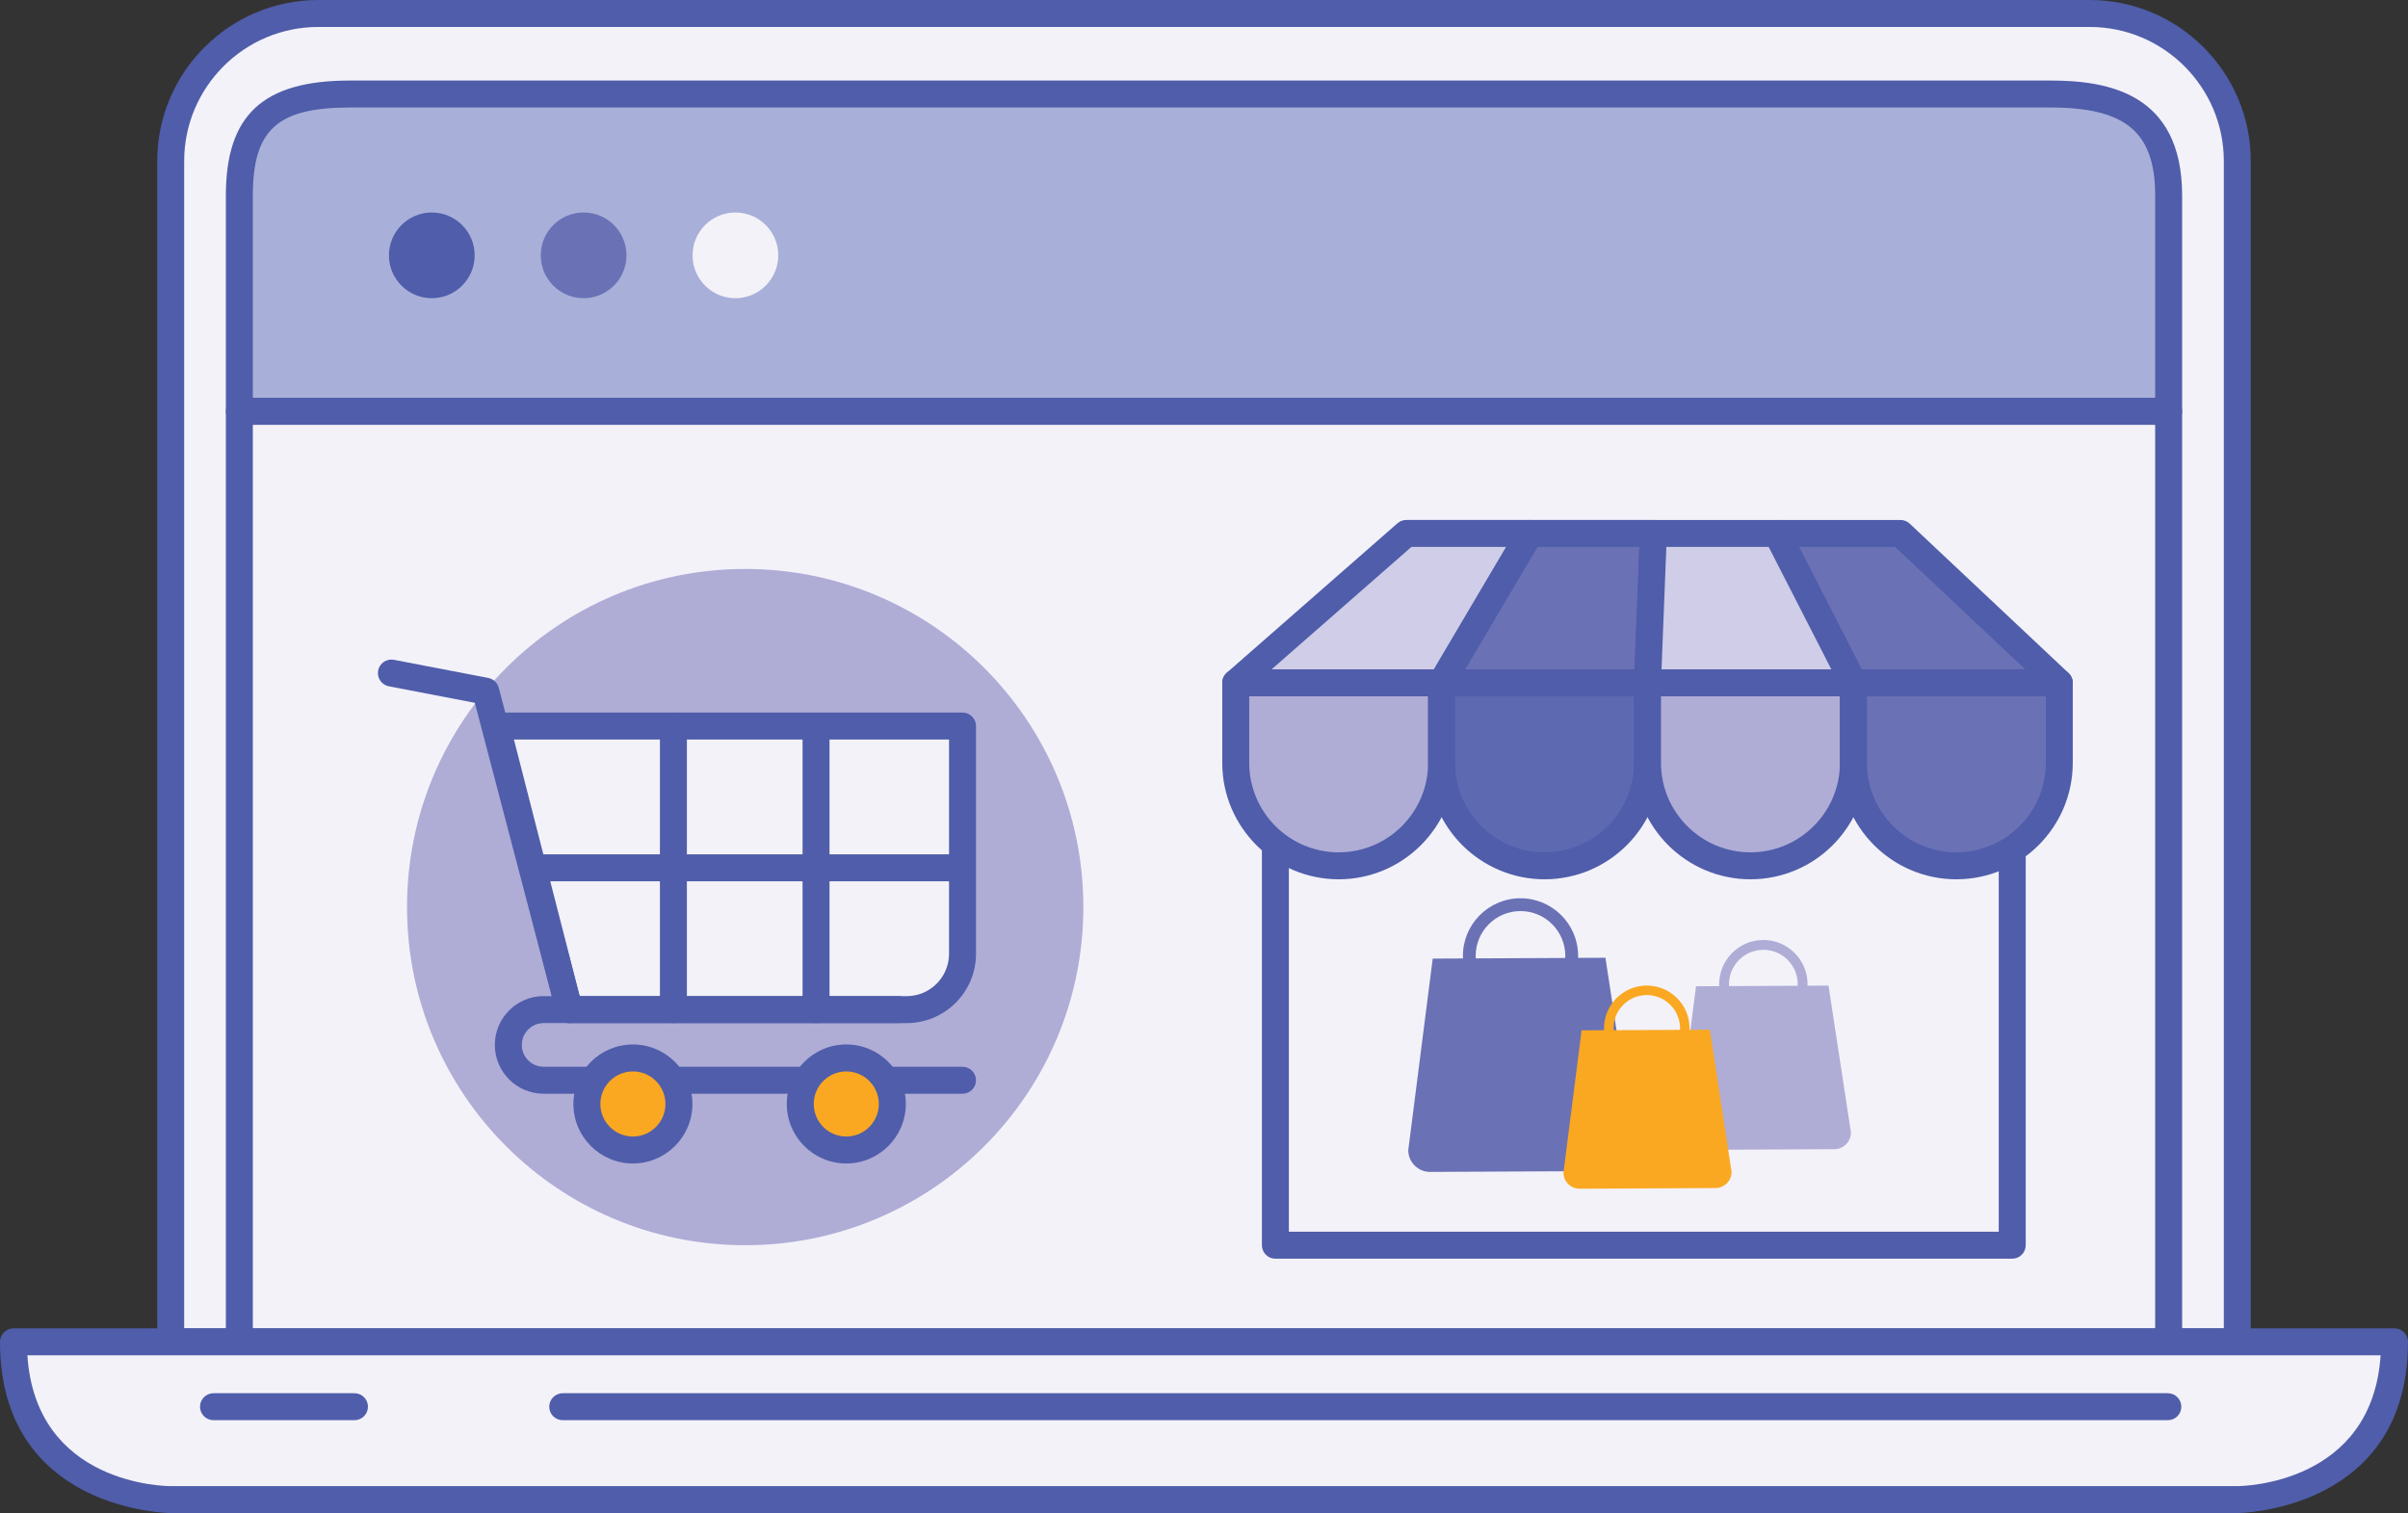
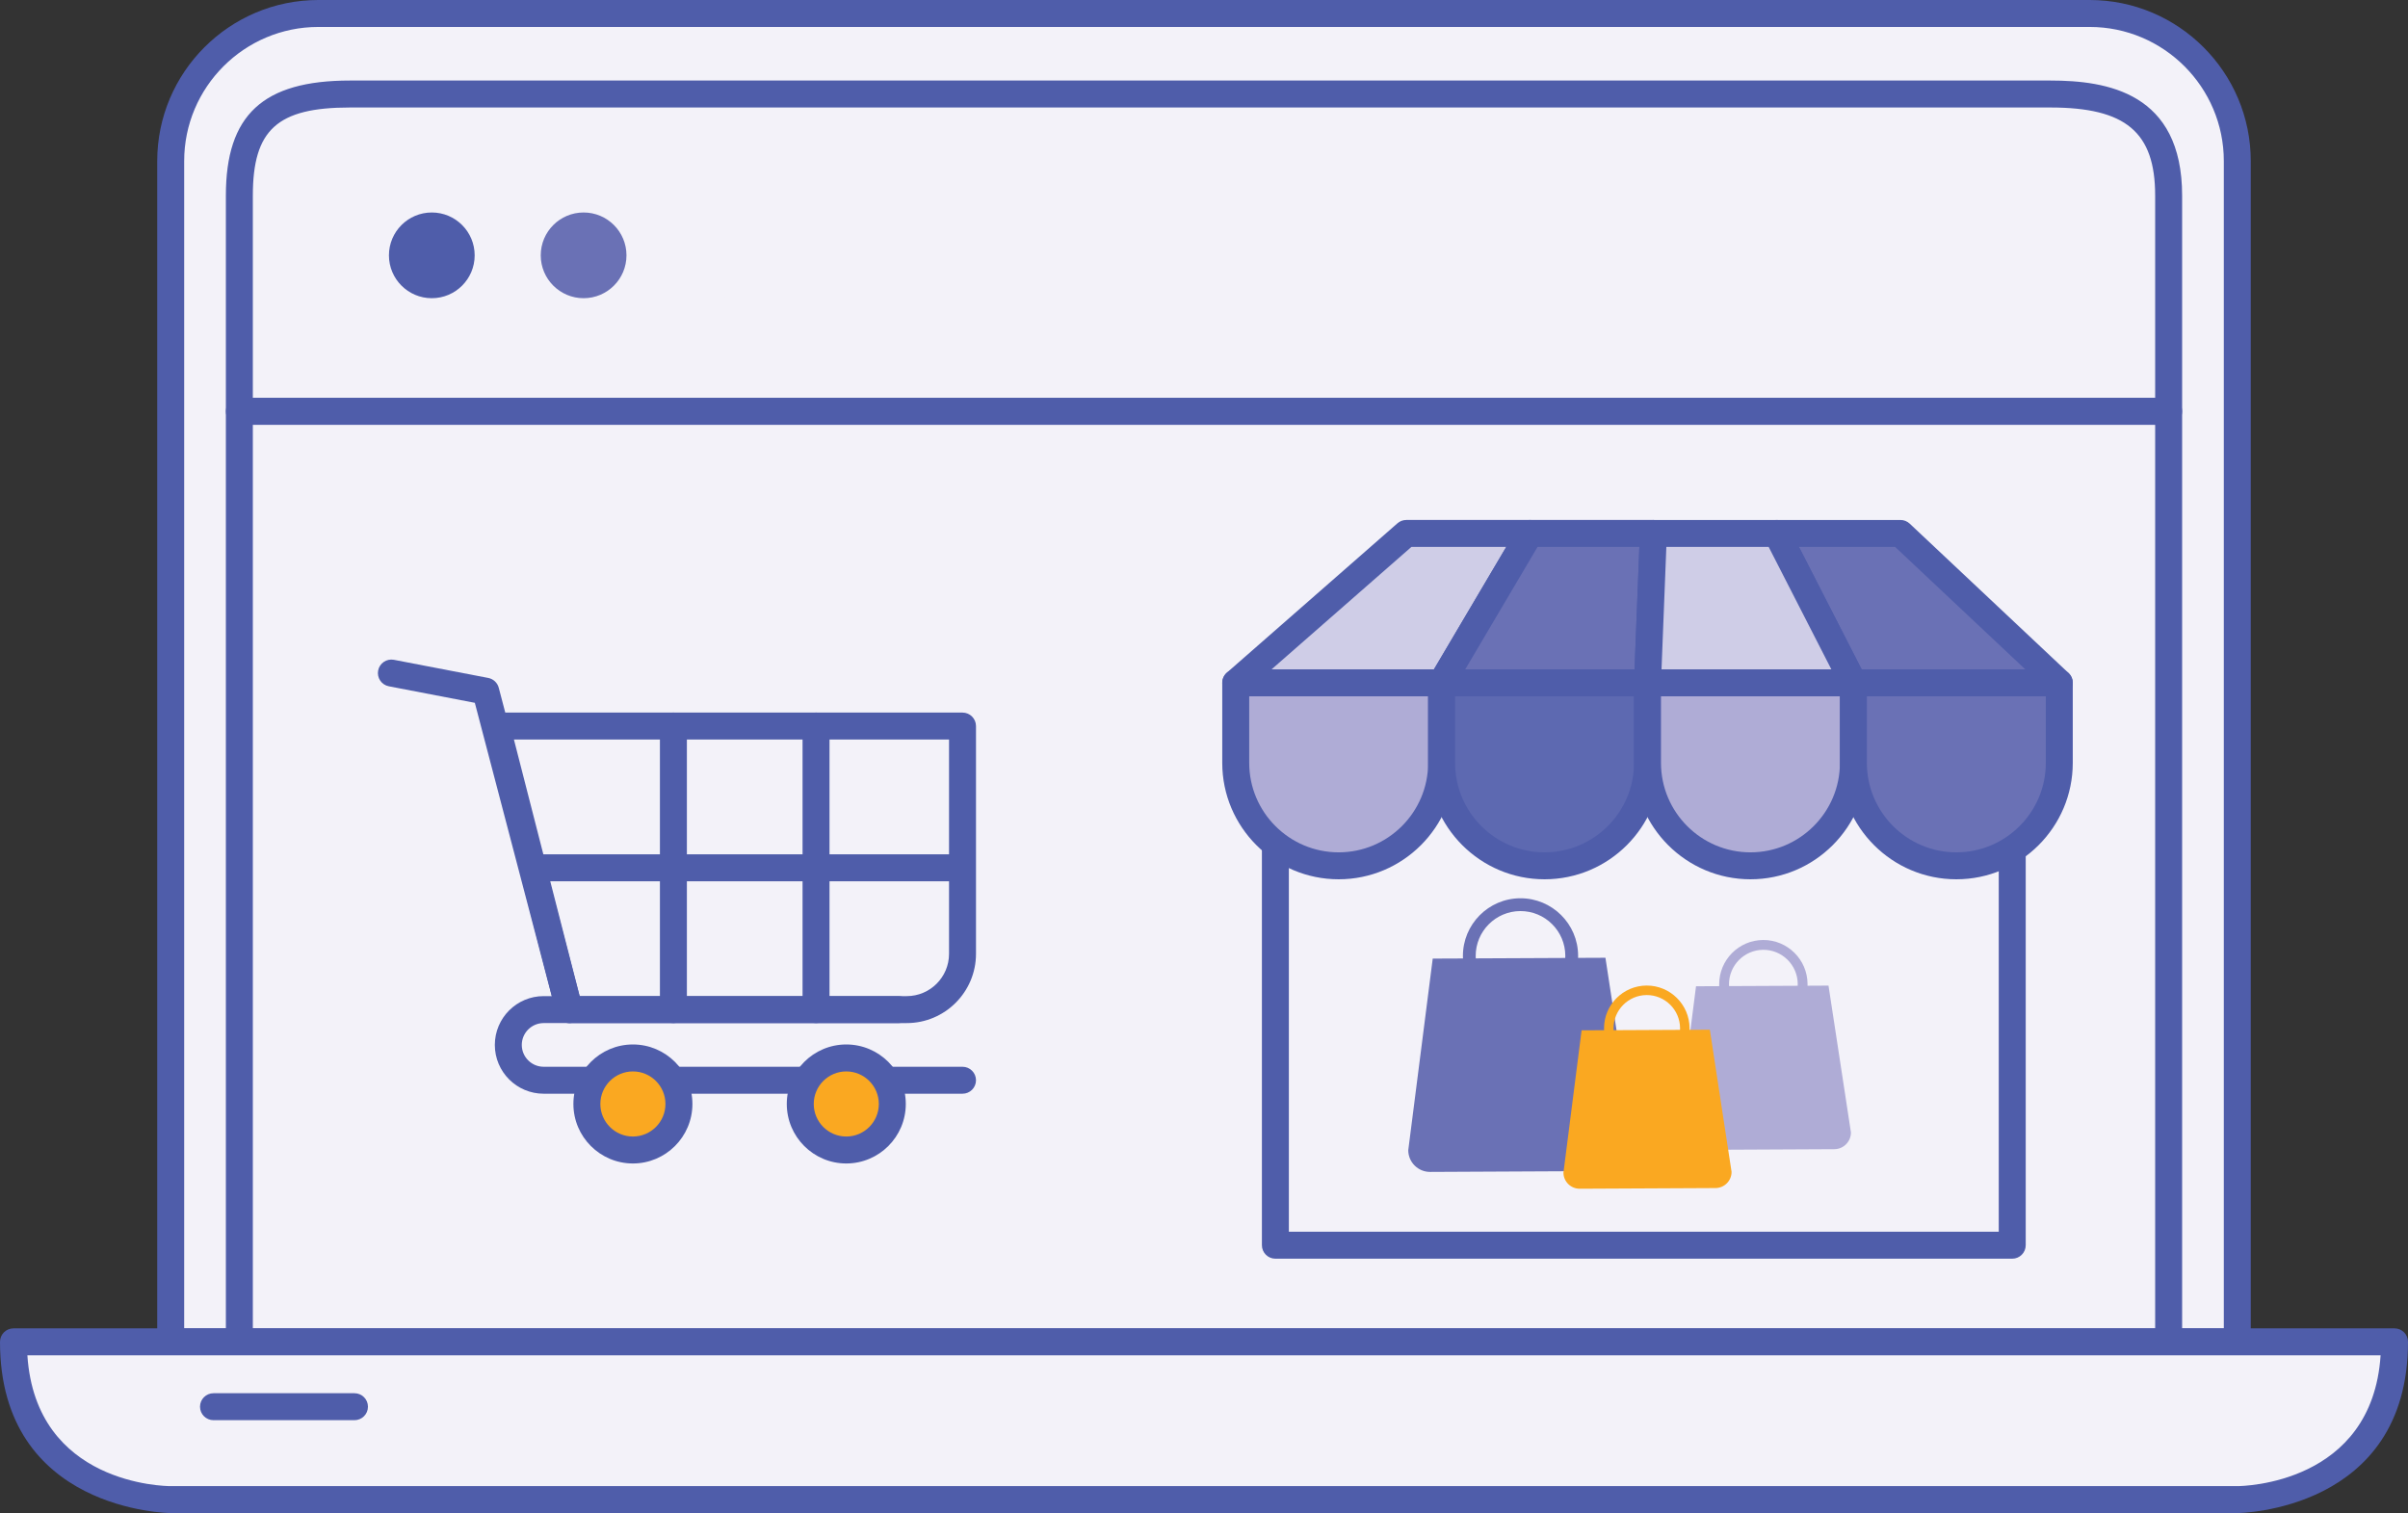
<svg xmlns="http://www.w3.org/2000/svg" id="Layer_1" x="0px" y="0px" width="403.775px" height="253.745px" viewBox="0 0 403.775 253.745" xml:space="preserve">
  <rect x="0" y="0" width="403.775" height="253.745" fill="#333333" stroke="none" />
  <g>
    <g>
      <g>
        <g>
          <g>
            <g>
              <path fill="#F3F2F9" d="M375.15,225.03V27.012c0-13.67-11.082-24.751-24.752-24.751H53.375 c-13.672,0-24.752,11.081-24.752,24.751V225.03H375.15z" />
            </g>
            <path fill="#4F5DAA" d="M375.15,227.288H28.623c-1.248,0-2.26-1.01-2.26-2.258V27.012C26.363,12.118,38.482,0,53.377,0h297.021 c14.895,0,27.012,12.118,27.012,27.012V225.03C377.41,226.278,376.4,227.288,375.15,227.288z M30.883,222.77h342.008V27.012 c0-12.401-10.09-22.492-22.492-22.492H53.377c-12.404,0-22.494,10.09-22.494,22.492V222.77z" />
          </g>
          <g>
            <g>
-               <path fill="#A8B0D9" d="M363.639,32.796c0-12.762-7.064-17.028-19.826-17.028H58.67c-12.766,0-18.535,4.266-18.535,17.028 v36.193h323.504V32.796z" />
              <path fill="#4F5DAA" d="M363.639,71.249H40.135c-1.248,0-2.26-1.011-2.26-2.26V32.796c0-13.52,6.219-19.289,20.795-19.289 h285.143c9.482,0,22.088,2,22.088,19.289v36.193C365.9,70.238,364.889,71.249,363.639,71.249z M42.396,66.729h318.982V32.796 c0-10.628-4.926-14.769-17.566-14.769H58.67c-12.168,0-16.273,3.727-16.273,14.769V66.729z" />
            </g>
            <g>
              <g>
                <rect x="40.135" y="68.989" fill="#F3F2F9" width="323.504" height="156.041" />
              </g>
              <path fill="#4F5DAA" d="M363.639,227.288H40.135c-1.248,0-2.26-1.01-2.26-2.258V68.989c0-1.249,1.012-2.261,2.26-2.261 h323.504c1.25,0,2.262,1.012,2.262,2.261V225.03C365.9,226.278,364.889,227.288,363.639,227.288z M42.396,222.77h318.982 V71.249H42.396V222.77z" />
            </g>
          </g>
          <g>
            <g>
              <path fill="#F3F2F9" d="M28.623,251.485H375.15c0,0,26.365,0,26.365-26.453H2.26C2.26,251.485,28.623,251.485,28.623,251.485z " />
            </g>
            <path fill="#4F5DAA" d="M375.15,253.745H28.623C28.336,253.745,0,253.417,0,225.032c0-1.25,1.012-2.262,2.26-2.262h399.256 c1.248,0,2.26,1.012,2.26,2.262C403.775,253.417,375.436,253.745,375.15,253.745z M4.592,227.292 c1.41,21.676,23.08,21.934,24.031,21.934H375.15c0.949-0.004,22.617-0.34,24.031-21.934H4.592z" />
          </g>
          <g>
            <circle fill="#4F5DAA" cx="72.405" cy="42.821" r="7.187" />
            <circle fill="#6A71B5" cx="97.86" cy="42.821" r="7.187" />
            <g>
              <circle fill="#F3F2F9" cx="123.314" cy="42.821" r="7.186" />
            </g>
          </g>
          <g>
-             <path fill="#AFACD6" d="M181.656,152.12c0,31.314-25.387,56.705-56.703,56.705S68.25,183.434,68.25,152.12 c0-31.316,25.387-56.706,56.703-56.706S181.656,120.803,181.656,152.12z" />
            <g>
              <g>
                <g>
                  <path fill="#F3F2F9" d="M83.262,121.76l12.186,47.553h56.594c5.168,0,9.355-4.189,9.355-9.355V121.76H83.262z" />
                </g>
                <path fill="#4F5DAA" d="M152.041,171.573H95.447c-1.033,0-1.934-0.699-2.189-1.699l-12.186-47.553 c-0.174-0.678-0.023-1.395,0.404-1.947c0.43-0.551,1.086-0.873,1.785-0.873h78.135c1.248,0,2.26,1.01,2.26,2.26v38.197 C163.656,166.362,158.445,171.573,152.041,171.573z M97.201,167.051h54.84c3.912,0,7.094-3.182,7.094-7.094V124.02H86.176 L97.201,167.051z" />
              </g>
              <path fill="#4F5DAA" d="M95.447,171.573c-1.004,0-1.92-0.672-2.188-1.688l-13.639-52.021l-14.42-2.773 c-1.227-0.235-2.029-1.421-1.793-2.646c0.234-1.227,1.42-2.025,2.646-1.794l15.816,3.041c0.855,0.165,1.541,0.806,1.762,1.647 l14.002,53.399c0.316,1.207-0.406,2.443-1.615,2.76C95.828,171.549,95.635,171.573,95.447,171.573z" />
              <path fill="#4F5DAA" d="M161.396,183.418H91.158c-4.514,0-8.184-3.67-8.184-8.182c0-4.514,3.67-8.186,8.184-8.186h59.48 c1.248,0,2.26,1.014,2.26,2.262s-1.012,2.26-2.26,2.26h-59.48c-2.02,0-3.664,1.643-3.664,3.664 c0,2.02,1.645,3.662,3.664,3.662h70.238c1.248,0,2.26,1.012,2.26,2.262C163.656,182.409,162.645,183.418,161.396,183.418z" />
              <g>
                <circle fill="#FAA821" cx="106.125" cy="185.137" r="7.717" />
                <path fill="#4F5DAA" d="M106.127,195.116c-5.502,0-9.979-4.475-9.979-9.979c0-5.502,4.477-9.979,9.979-9.979 c5.5,0,9.977,4.477,9.977,9.979C116.104,190.641,111.627,195.116,106.127,195.116z M106.127,179.68 c-3.01,0-5.459,2.449-5.459,5.457c0,3.01,2.449,5.459,5.459,5.459c3.008,0,5.455-2.449,5.455-5.459 C111.582,182.129,109.135,179.68,106.127,179.68z" />
              </g>
              <g>
                <path fill="#FAA821" d="M149.623,185.137c0,4.262-3.453,7.719-7.719,7.719c-4.258,0-7.715-3.457-7.715-7.719 c0-4.264,3.457-7.717,7.715-7.717C146.17,177.42,149.623,180.874,149.623,185.137z" />
                <path fill="#4F5DAA" d="M141.904,195.116c-5.5,0-9.975-4.475-9.975-9.979c0-5.502,4.475-9.979,9.975-9.979 c5.504,0,9.979,4.477,9.979,9.979C151.883,190.641,147.408,195.116,141.904,195.116z M141.904,179.68 c-3.008,0-5.455,2.449-5.455,5.457c0,3.01,2.447,5.459,5.455,5.459c3.01,0,5.459-2.449,5.459-5.459 C147.363,182.129,144.914,179.68,141.904,179.68z" />
              </g>
              <path fill="#4F5DAA" d="M112.918,171.573c-1.248,0-2.262-1.012-2.262-2.26V121.76c0-1.25,1.014-2.26,2.262-2.26 s2.26,1.01,2.26,2.26v47.553C115.178,170.561,114.166,171.573,112.918,171.573z" />
              <path fill="#4F5DAA" d="M136.834,171.573c-1.248,0-2.26-1.012-2.26-2.26V121.76c0-1.25,1.012-2.26,2.26-2.26 c1.25,0,2.26,1.01,2.26,2.26v47.553C139.094,170.561,138.084,171.573,136.834,171.573z" />
              <path fill="#4F5DAA" d="M160.592,147.795H89.355c-1.25,0-2.262-1.012-2.262-2.26s1.012-2.262,2.262-2.262h71.236 c1.248,0,2.26,1.014,2.26,2.262S161.84,147.795,160.592,147.795z" />
            </g>
          </g>
          <path fill="#4F5DAA" d="M59.439,238.167H35.801c-1.25,0-2.262-1.012-2.262-2.26c0-1.25,1.012-2.262,2.262-2.262h23.639 c1.246,0,2.26,1.012,2.26,2.262C61.699,237.155,60.686,238.167,59.439,238.167z" />
-           <path fill="#4F5DAA" d="M363.506,238.167H94.357c-1.248,0-2.26-1.012-2.26-2.26c0-1.25,1.012-2.262,2.26-2.262h269.148 c1.248,0,2.26,1.012,2.26,2.262C365.766,237.155,364.754,238.167,363.506,238.167z" />
        </g>
      </g>
    </g>
    <g>
      <g>
        <g>
          <rect x="213.857" y="114.51" fill="#F3F2F9" width="123.557" height="94.315" />
        </g>
        <path fill="#4F5DAA" d="M337.414,211.084H213.857c-1.248,0-2.26-1.012-2.26-2.26v-94.316c0-1.249,1.012-2.261,2.26-2.261h123.557 c1.248,0,2.26,1.012,2.26,2.261v94.316C339.674,210.073,338.662,211.084,337.414,211.084z M216.117,206.563h119.035V116.77 H216.117V206.563z" />
      </g>
      <g>
        <g>
          <g>
            <polygon fill="#CFCDE7" points="241.732,114.51 207.209,114.51 235.813,89.46 256.527,89.46 " />
            <path fill="#4F5DAA" d="M241.732,116.77h-34.523c-0.943,0-1.785-0.584-2.117-1.465c-0.332-0.882-0.08-1.876,0.627-2.496 l28.605-25.05c0.412-0.36,0.941-0.56,1.488-0.56h20.715c0.811,0,1.561,0.436,1.963,1.141c0.4,0.704,0.395,1.571-0.018,2.27 l-14.797,25.049C243.27,116.347,242.531,116.77,241.732,116.77z M213.219,112.248h27.223l12.125-20.527h-15.904 L213.219,112.248z" />
          </g>
          <g>
            <polygon fill="#6A71B5" points="345.303,114.51 310.777,114.51 297.955,89.46 318.672,89.46 " />
            <path fill="#4F5DAA" d="M345.303,116.77h-34.525c-0.848,0-1.623-0.475-2.01-1.231l-12.824-25.049 c-0.357-0.699-0.328-1.537,0.084-2.208c0.41-0.672,1.141-1.082,1.928-1.082h20.717c0.574,0,1.127,0.22,1.549,0.614 l26.631,25.049c0.674,0.635,0.895,1.617,0.551,2.479C347.061,116.202,346.229,116.77,345.303,116.77z M312.16,112.248H339.6 l-21.826-20.527h-16.121L312.16,112.248z" />
          </g>
          <g>
            <polygon fill="#6A71B5" points="276.256,114.51 241.732,114.51 256.527,89.46 277.242,89.46 " />
            <path fill="#4F5DAA" d="M276.254,116.77h-34.521c-0.813,0-1.561-0.436-1.965-1.141c-0.402-0.705-0.395-1.571,0.02-2.27 l14.793-25.05c0.408-0.688,1.146-1.11,1.947-1.11h20.713c0.617,0,1.203,0.25,1.629,0.695c0.428,0.442,0.656,1.041,0.631,1.655 l-0.986,25.047C278.465,115.81,277.469,116.77,276.254,116.77z M245.691,112.248h28.391l0.809-20.527h-17.074L245.691,112.248z " />
          </g>
          <g>
            <polygon fill="#CFCDE7" points="310.777,114.51 276.256,114.51 277.242,89.46 297.955,89.46 " />
            <path fill="#4F5DAA" d="M310.777,116.77h-34.523c-0.613,0-1.203-0.251-1.629-0.693c-0.426-0.443-0.652-1.042-0.629-1.655 l0.986-25.05c0.049-1.212,1.045-2.172,2.258-2.172h20.715c0.85,0,1.625,0.477,2.012,1.23l12.824,25.049 c0.359,0.701,0.326,1.538-0.084,2.211C312.297,116.358,311.566,116.77,310.777,116.77z M278.605,112.248h28.477l-10.508-20.527 h-17.16L278.605,112.248z" />
          </g>
        </g>
        <g>
          <path fill="#AFACD6" d="M207.209,114.51v13.424c0,9.535,7.729,17.266,17.26,17.266c9.533,0,17.262-7.73,17.262-17.266V114.51 H207.209z" />
          <path fill="#4F5DAA" d="M224.469,147.458c-10.762,0-19.521-8.758-19.521-19.523v-13.425c0-1.249,1.012-2.261,2.262-2.261h34.521 c1.248,0,2.26,1.012,2.26,2.261v13.425C243.99,138.7,235.232,147.458,224.469,147.458z M209.469,116.77v11.165 c0,8.275,6.729,15.004,15,15.004c8.273,0,15.002-6.729,15.002-15.004V116.77H209.469z" />
        </g>
        <g>
          <path fill="#5D69B1" d="M241.732,114.51v13.424c0,9.535,7.727,17.266,17.262,17.266c9.533,0,17.262-7.73,17.262-17.266V114.51 H241.732z" />
          <path fill="#4F5DAA" d="M258.994,147.458c-10.766,0-19.523-8.758-19.523-19.523v-13.425c0-1.249,1.012-2.261,2.262-2.261h34.521 c1.25,0,2.262,1.012,2.262,2.261v13.425C278.516,138.7,269.758,147.458,258.994,147.458z M243.992,116.77v11.165 c0,8.275,6.729,15.004,15.002,15.004c8.271,0,15-6.729,15-15.004V116.77H243.992z" />
        </g>
        <g>
          <path fill="#AFACD6" d="M276.256,114.51v13.424c0,9.535,7.727,17.266,17.264,17.266c9.531,0,17.258-7.73,17.258-17.266V114.51 H276.256z" />
          <path fill="#4F5DAA" d="M293.52,147.458c-10.768,0-19.525-8.758-19.525-19.523v-13.425c0-1.249,1.012-2.261,2.26-2.261h34.523 c1.25,0,2.262,1.012,2.262,2.261v13.425C313.039,138.7,304.283,147.458,293.52,147.458z M278.516,116.77v11.165 c0,8.275,6.73,15.004,15.004,15.004c8.27,0,15-6.729,15-15.004V116.77H278.516z" />
        </g>
        <g>
          <path fill="#6A71B5" d="M310.777,114.51v13.424c0,9.535,7.73,17.266,17.264,17.266s17.262-7.73,17.262-17.266V114.51H310.777z" />
          <path fill="#4F5DAA" d="M328.041,147.458c-10.766,0-19.521-8.758-19.521-19.523v-13.425c0-1.249,1.01-2.261,2.258-2.261h34.525 c1.248,0,2.26,1.012,2.26,2.261v13.425C347.563,138.7,338.805,147.458,328.041,147.458z M313.039,116.77v11.165 c0,8.275,6.73,15.004,15.002,15.004s15.002-6.729,15.002-15.004V116.77H313.039z" />
        </g>
      </g>
      <path fill="#6A71B5" d="M236.137,192.899c0.01,2.014,1.652,3.639,3.668,3.633l30.664-0.152c2.018-0.012,3.643-1.654,3.635-3.67 l-4.904-32.092l-4.588,0.02c0.006-0.127,0.006-0.258,0.006-0.387c-0.025-5.326-4.381-9.635-9.707-9.611 c-5.324,0.027-9.633,4.381-9.609,9.707c0,0.129,0.004,0.256,0.012,0.389l-5.074,0.021L236.137,192.899z M247.459,160.721 c-0.006-0.127-0.012-0.258-0.014-0.387c-0.018-4.139,3.336-7.529,7.479-7.547c4.141-0.02,7.527,3.334,7.547,7.475 c0,0.129-0.002,0.26-0.01,0.389L247.459,160.721z" />
      <path fill="#AFACD6" d="M281.246,190.049c0.008,1.545,1.266,2.791,2.814,2.787l23.52-0.117c1.547-0.01,2.793-1.268,2.787-2.813 l-3.762-24.617l-3.518,0.018c0.002-0.102,0.002-0.199,0.002-0.299c-0.02-4.084-3.359-7.391-7.443-7.371 c-4.086,0.021-7.391,3.359-7.371,7.445c0,0.096,0.004,0.197,0.008,0.297l-3.893,0.018L281.246,190.049z M289.93,165.37 c-0.002-0.098-0.01-0.197-0.01-0.297c-0.016-3.174,2.559-5.773,5.736-5.789c3.176-0.014,5.773,2.557,5.791,5.734 c0,0.098-0.006,0.197-0.01,0.297L289.93,165.37z" />
      <path fill="#FAA821" d="M262.16,196.655c0.008,1.494,1.227,2.701,2.723,2.697l22.77-0.113c1.498-0.01,2.705-1.227,2.697-2.723 l-3.641-23.83l-3.406,0.014c0.004-0.094,0.004-0.191,0.004-0.285c-0.018-3.955-3.252-7.156-7.207-7.137 c-3.953,0.02-7.154,3.25-7.135,7.207c0.002,0.094,0.004,0.189,0.01,0.287l-3.77,0.016L262.16,196.655z M270.566,172.764 c-0.002-0.096-0.008-0.193-0.008-0.287c-0.016-3.074,2.475-5.59,5.553-5.605c3.072-0.012,5.588,2.475,5.602,5.549 c0.002,0.096-0.002,0.193-0.006,0.289L270.566,172.764z" />
    </g>
  </g>
</svg>